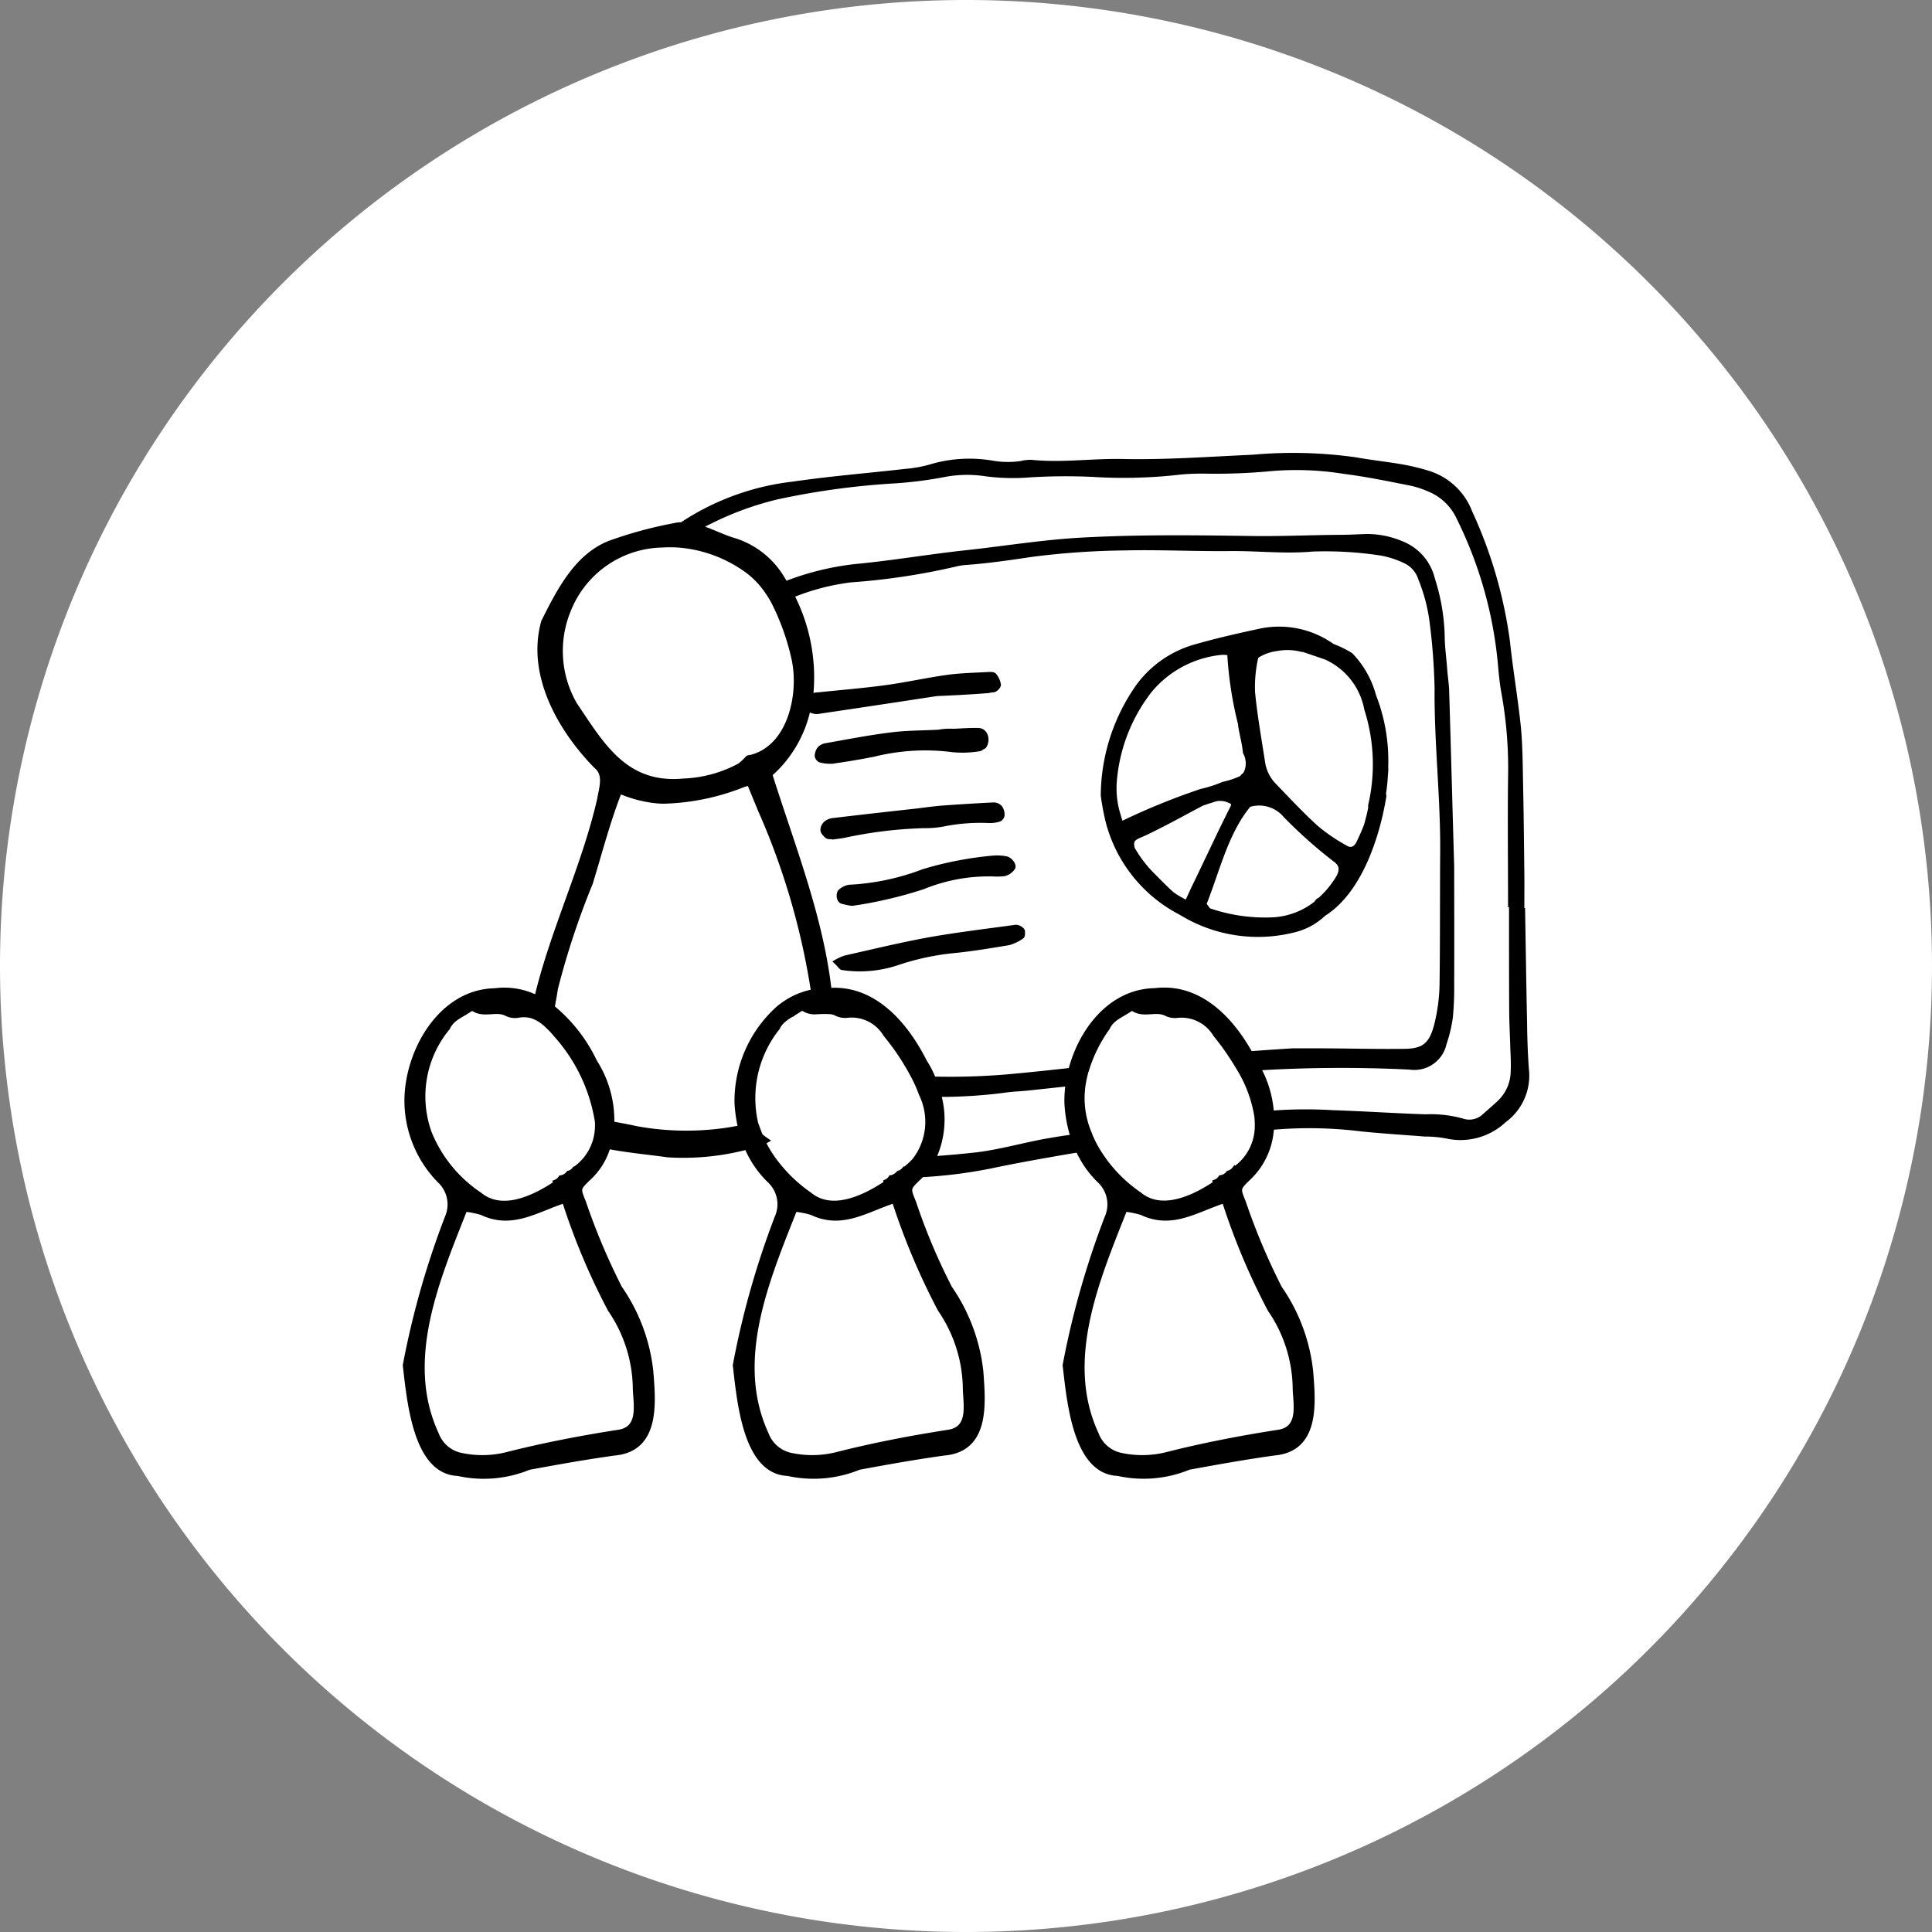
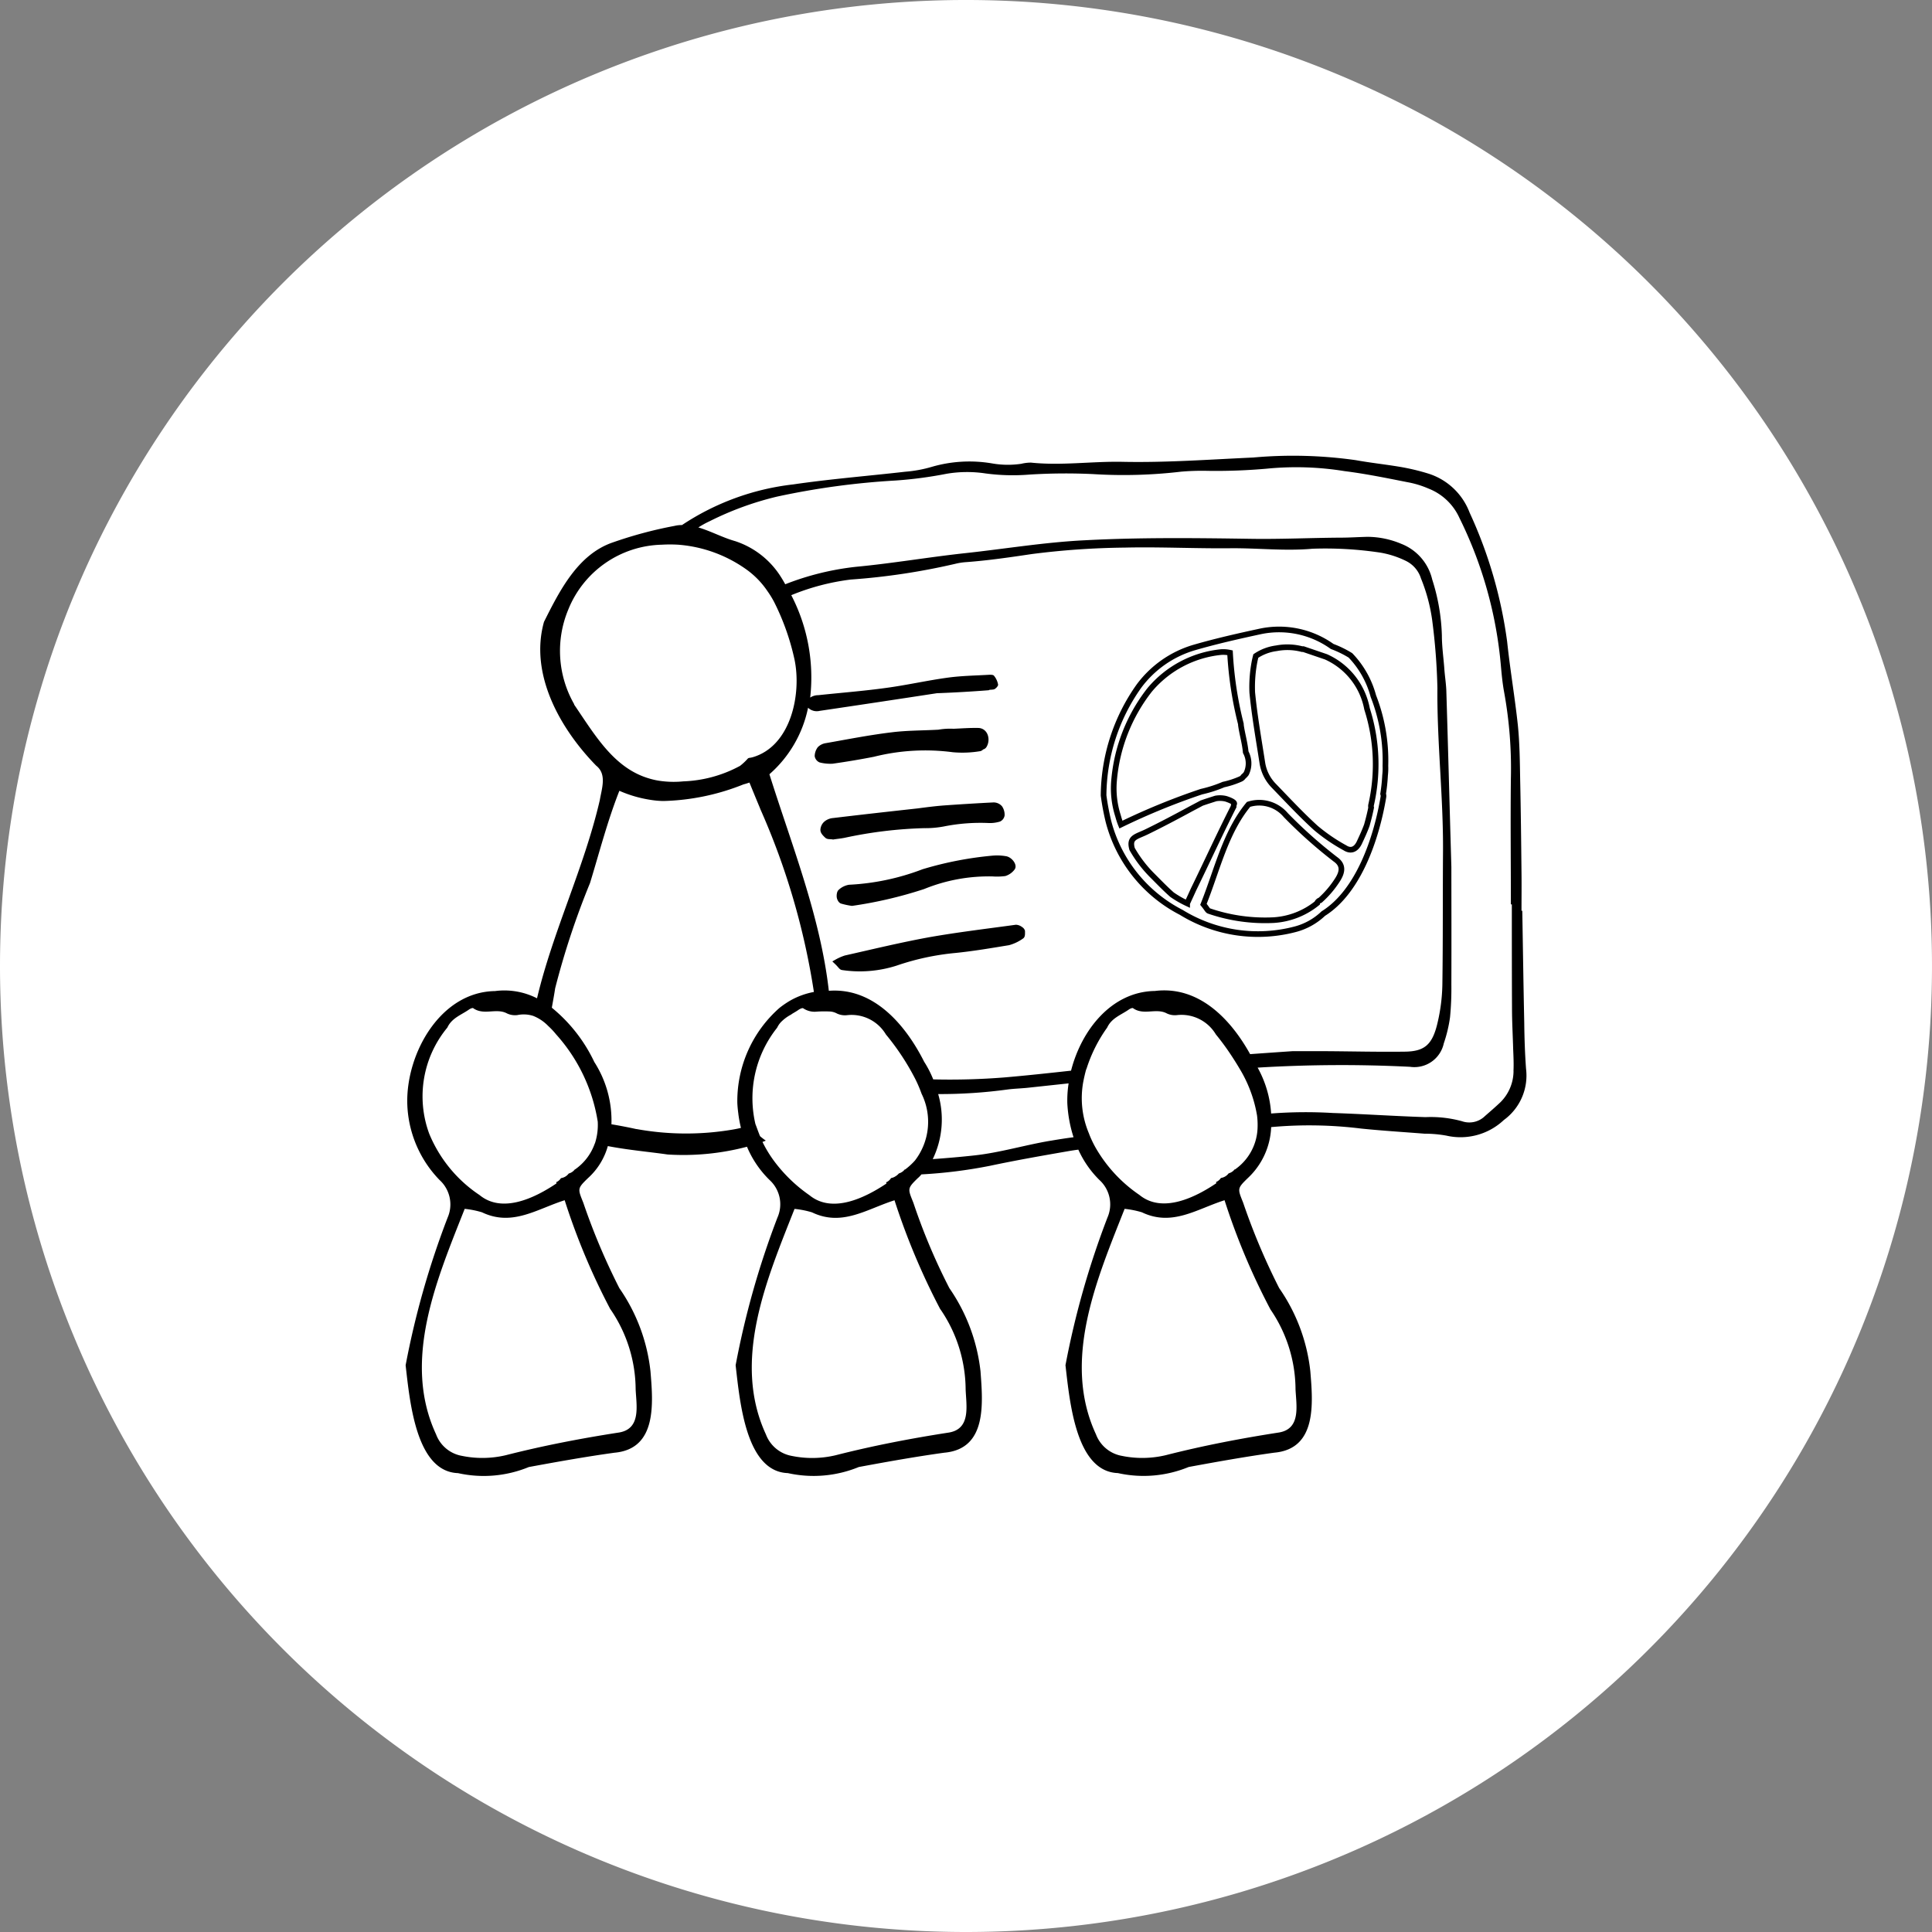
<svg xmlns="http://www.w3.org/2000/svg" id="Gruppe_258" data-name="Gruppe 258" width="80" height="80" viewBox="0 0 80 80">
  <rect x="0" y="0" width="80" height="80" fill="#808080" stroke="none" />
  <defs>
    <clipPath id="clip-path">
      <rect id="Rechteck_166" data-name="Rechteck 166" width="80" height="80" fill="none" />
    </clipPath>
  </defs>
  <g id="Gruppe_257" data-name="Gruppe 257" clip-path="url(#clip-path)">
    <path id="Pfad_475" data-name="Pfad 475" d="M40,80A40,40,0,1,0,0,40,40,40,0,0,0,40,80" fill="#fff" />
    <path id="Pfad_476" data-name="Pfad 476" d="M69.489,51.344c-.047-.634-.068-1.282-.075-1.916-.033-1.548-.055-3.089-.081-4.637H69.3c0-.525.007-1.05,0-1.582-.014-1.282-.027-2.557-.055-3.839-.013-.757-.02-1.507-.095-2.257-.124-1.159-.321-2.3-.444-3.464A18.616,18.616,0,0,0,67.15,28.3a2.688,2.688,0,0,0-1.719-1.616,9.118,9.118,0,0,0-1.187-.28c-.6-.1-1.207-.164-1.807-.273a18.485,18.485,0,0,0-4.247-.109c-1.815.082-3.642.218-5.455.177-1.249-.02-2.5.164-3.744.034a1.659,1.659,0,0,0-.4.048,3.775,3.775,0,0,1-1.207-.014,5.579,5.579,0,0,0-2.509.143,5.361,5.361,0,0,1-1.091.2c-1.549.177-3.1.3-4.637.525a10.442,10.442,0,0,0-4.61,1.684,1.2,1.2,0,0,0-.307.034,17.37,17.37,0,0,0-2.55.682c-1.452.491-2.209,2-2.857,3.293-.607,2.169.669,4.425,2.161,5.953.451.355.232.941.151,1.425-.641,2.782-1.944,5.435-2.6,8.209a2.972,2.972,0,0,0-1.738-.3c-2.271.034-3.676,2.584-3.635,4.637A4.727,4.727,0,0,0,24.5,55.939a1.366,1.366,0,0,1,.334,1.555,35.221,35.221,0,0,0-1.74,6.116c.177,1.535.437,4.405,2.169,4.466a4.9,4.9,0,0,0,2.932-.252c1.18-.218,2.359-.429,3.545-.593,1.773-.157,1.6-2.052,1.493-3.369a7.43,7.43,0,0,0-1.288-3.444,26.952,26.952,0,0,1-1.494-3.539c-.232-.58-.252-.586.191-1.016a2.8,2.8,0,0,0,.825-1.329c.847.164,1.725.239,2.475.348a10.327,10.327,0,0,0,3.287-.321,4.193,4.193,0,0,0,.935,1.377,1.36,1.36,0,0,1,.327,1.555,35.186,35.186,0,0,0-1.732,6.116c.177,1.535.429,4.405,2.161,4.466a4.927,4.927,0,0,0,2.939-.252c1.172-.218,2.353-.429,3.54-.593,1.779-.157,1.595-2.052,1.5-3.369a7.5,7.5,0,0,0-1.289-3.444,25.194,25.194,0,0,1-1.492-3.539c-.232-.58-.259-.586.183-1.016a1.049,1.049,0,0,0,.151-.156,20.073,20.073,0,0,0,2.836-.355c1.091-.232,2.188-.423,3.287-.614.123-.02.252-.041.375-.055a4.177,4.177,0,0,0,.872,1.255,1.364,1.364,0,0,1,.334,1.555,35.282,35.282,0,0,0-1.739,6.116c.178,1.535.436,4.405,2.169,4.466a4.9,4.9,0,0,0,2.932-.252c1.18-.218,2.36-.429,3.545-.593,1.774-.157,1.6-2.052,1.493-3.369a7.423,7.423,0,0,0-1.289-3.444,27.047,27.047,0,0,1-1.493-3.539c-.231-.58-.252-.586.191-1.016a3.048,3.048,0,0,0,.969-2.113,17.465,17.465,0,0,1,3.729.061c.873.089,1.753.143,2.625.212a4.978,4.978,0,0,1,.907.081,2.615,2.615,0,0,0,2.373-.647,2.275,2.275,0,0,0,.921-2.114m-39.413-15.1a4.442,4.442,0,0,1-.245-3.927A4.281,4.281,0,0,1,33.7,29.632a5.929,5.929,0,0,1,.682,0,5.592,5.592,0,0,1,2.857,1.05,3.525,3.525,0,0,1,.838.873,3.906,3.906,0,0,1,.28.457A10.01,10.01,0,0,1,39.2,34.4c.293,1.432-.157,3.587-1.752,4.037-.028.007-.068.013-.1.02a.133.133,0,0,0-.081.027,2.345,2.345,0,0,1-.327.307,5.328,5.328,0,0,1-2.353.641,3.949,3.949,0,0,1-.853-.007,2.977,2.977,0,0,1-.566-.116c-1.452-.43-2.23-1.787-3.1-3.062M58.061,50.723c-.812-1.46-2.129-2.836-3.942-2.612-1.793.027-3.041,1.616-3.471,3.3-.913.1-1.828.2-2.748.279a28.468,28.468,0,0,1-2.959.082,4.336,4.336,0,0,0-.375-.729c-.77-1.528-2.086-3.082-3.948-2.939-.348-3.076-1.541-6.041-2.46-8.967a4.979,4.979,0,0,0,1.6-2.754.522.522,0,0,0,.484.129q2.424-.358,4.847-.73,1.065-.04,2.129-.122a.077.077,0,0,0,.054-.02,1.367,1.367,0,0,0,.164-.014c.076-.007.2-.143.191-.2a.792.792,0,0,0-.164-.361c-.027-.048-.122-.048-.191-.048-.566.034-1.139.041-1.7.116-.865.116-1.724.314-2.591.43-.935.129-1.868.2-2.8.3a.6.6,0,0,0-.335.1,7.4,7.4,0,0,0-.783-4.241,9.563,9.563,0,0,1,2.461-.647,27.679,27.679,0,0,0,4.4-.668,2.62,2.62,0,0,1,.4-.055c.906-.068,1.807-.2,2.707-.334a32.693,32.693,0,0,1,3.839-.266c1.445-.034,2.9.041,4.35.027,1.139-.013,2.279.123,3.423.02a15.249,15.249,0,0,1,2.83.164,3.864,3.864,0,0,1,1.057.348,1.207,1.207,0,0,1,.607.716,7.17,7.17,0,0,1,.464,1.725,25.858,25.858,0,0,1,.217,2.816c-.02,2.257.247,4.508.232,6.764-.014,1.848,0,3.7-.027,5.537a7.434,7.434,0,0,1-.2,1.562c-.211.906-.537,1.186-1.364,1.193-1.084.014-2.161-.013-3.239-.02H59.812c-.6.041-1.186.082-1.751.123M31.576,61.292a5.905,5.905,0,0,1,1.043,3.321c.034.682.225,1.623-.681,1.78-1.583.245-3.144.545-4.692.94a4.2,4.2,0,0,1-1.821.028,1.4,1.4,0,0,1-1.071-.893c-1.418-3.055.034-6.417,1.186-9.335a3.786,3.786,0,0,1,.716.143c1.255.6,2.271-.136,3.424-.5a27.8,27.8,0,0,0,1.895,4.521m-.647-6.873A2.194,2.194,0,0,1,30.11,55.5L30.1,55.5a.464.464,0,0,1-.252.17.487.487,0,0,1-.321.191.446.446,0,0,1-.2.17.12.12,0,0,1,.014.048c-.88.593-2.237,1.261-3.184.484a5.622,5.622,0,0,1-2.087-2.544,4.466,4.466,0,0,1,.751-4.391c.184-.4.58-.525.9-.75.049-.034.144-.075.171-.055.436.313.961-.02,1.4.218a.78.78,0,0,0,.43.068,1.293,1.293,0,0,1,.655.034,1.773,1.773,0,0,1,.62.416,3.167,3.167,0,0,1,.327.348,7.047,7.047,0,0,1,1.725,3.614,2.466,2.466,0,0,1-.116.9Zm1.724-.593c-.34-.075-.688-.143-1.036-.2a4.489,4.489,0,0,0-.708-2.577,6.462,6.462,0,0,0-1.76-2.25c.049-.28.1-.546.137-.8a32.91,32.91,0,0,1,1.445-4.364c.39-1.275.724-2.577,1.215-3.818a5.09,5.09,0,0,0,1.288.375,3.635,3.635,0,0,0,.54.048,9.517,9.517,0,0,0,3.313-.689c.081-.02.164-.048.245-.075.144.354.293.716.444,1.077v.007A29.764,29.764,0,0,1,40,48.152a3.14,3.14,0,0,0-.988.361,3.823,3.823,0,0,0-.438.3,5.144,5.144,0,0,0-1.745,3.935c.007.15.022.3.042.443V53.2a5.256,5.256,0,0,0,.108.58c-.108.028-.218.048-.327.068a11.508,11.508,0,0,1-4-.02m12.588,7.466a5.917,5.917,0,0,1,1.043,3.321c.028.682.219,1.623-.688,1.78-1.583.245-3.145.545-4.692.94a4.2,4.2,0,0,1-1.82.028,1.411,1.411,0,0,1-1.071-.893c-1.412-3.055.034-6.417,1.186-9.335a3.734,3.734,0,0,1,.723.143c1.249.6,2.265-.136,3.417-.5a28.566,28.566,0,0,0,1.9,4.521m-2.047-5.434a.45.45,0,0,1-.2.17.111.111,0,0,0,.015.048c-.887.593-2.244,1.261-3.192.484a6.275,6.275,0,0,1-1.452-1.4,5.054,5.054,0,0,1-.491-.805c.047-.02.1-.034.136-.055a2.905,2.905,0,0,1-.231-.177.619.619,0,0,1-.047-.109c-.055-.136-.1-.273-.151-.4a4.683,4.683,0,0,1,.9-3.989.872.872,0,0,1,.206-.279,1.66,1.66,0,0,1,.388-.273v-.007c.1-.062.212-.123.306-.191.055-.034.144-.075.178-.055a.836.836,0,0,0,.511.143,4.748,4.748,0,0,1,.626-.007.7.7,0,0,1,.26.081.779.779,0,0,0,.429.068,1.656,1.656,0,0,1,1.6.8A10.148,10.148,0,0,1,44.2,51.76c.1.2.185.4.259.607a2.627,2.627,0,0,1-.273,2.762,2.729,2.729,0,0,1-.409.375c-.007,0-.007-.007-.012-.007a.48.48,0,0,1-.247.17.535.535,0,0,1-.137.116.471.471,0,0,1-.184.075m6.615-1.548c-1.071.177-2.121.5-3.191.613-.566.062-1.132.109-1.7.151a3.768,3.768,0,0,0,.225-2.694,20.54,20.54,0,0,0,2.884-.191c.266-.034.539-.041.806-.068l1.711-.184a4.655,4.655,0,0,0-.054.812,5.486,5.486,0,0,0,.258,1.418c-.313.041-.62.089-.934.143M58.9,61.292a5.894,5.894,0,0,1,1.043,3.321c.035.682.225,1.623-.681,1.78-1.583.245-3.144.545-4.692.94a4.2,4.2,0,0,1-1.82.028,1.411,1.411,0,0,1-1.071-.893c-1.417-3.055.034-6.417,1.187-9.335a3.81,3.81,0,0,1,.716.143c1.254.6,2.27-.136,3.422-.5a27.939,27.939,0,0,0,1.9,4.521M57.433,55.5l-.007-.007a.47.47,0,0,1-.252.17.489.489,0,0,1-.32.191.459.459,0,0,1-.205.17.12.12,0,0,1,.014.048c-.879.593-2.237,1.261-3.185.484A5.948,5.948,0,0,1,51.665,54.6a4.362,4.362,0,0,1-.252-.525c-.007-.02-.015-.033-.02-.055a3.74,3.74,0,0,1-.239-2.148c.034-.177.075-.354.123-.525h.007a6.061,6.061,0,0,1,.859-1.719c.184-.4.579-.525.9-.75.049-.034.143-.075.171-.055.436.313.961-.02,1.4.218a.78.78,0,0,0,.43.068,1.659,1.659,0,0,1,1.6.8,10.344,10.344,0,0,1,.641.873c.116.177.233.361.341.545a5.5,5.5,0,0,1,.723,1.937,3.155,3.155,0,0,1,.02.566,2.185,2.185,0,0,1-.94,1.677M68.97,51.432a1.83,1.83,0,0,1-.545,1.289c-.212.2-.423.382-.634.566a.927.927,0,0,1-.954.218,4.877,4.877,0,0,0-1.508-.17c-1.281-.041-2.557-.129-3.839-.171a18.873,18.873,0,0,0-2.557.021,4.505,4.505,0,0,0-.559-1.9,57.219,57.219,0,0,1,6.308-.034,1.246,1.246,0,0,0,1.4-.969,5.767,5.767,0,0,0,.259-1.084,12.451,12.451,0,0,0,.055-1.351c.007-1.923,0-3.846,0-4.868-.088-3.041-.143-5.189-.21-7.337-.015-.3-.063-.593-.083-.894-.034-.449-.1-.907-.1-1.356a8.312,8.312,0,0,0-.4-2.319,2.1,2.1,0,0,0-1.288-1.48,3.64,3.64,0,0,0-1.385-.287c-.368.007-.743.034-1.111.034-1.248.007-2.489.068-3.736.048-2.291-.034-4.583-.061-6.881.061-1.657.082-3.287.355-4.929.532-1.514.164-3.015.423-4.528.566a11.364,11.364,0,0,0-2.932.723c-.055-.1-.116-.205-.177-.3a3.531,3.531,0,0,0-1.9-1.487c-.511-.143-1.009-.416-1.521-.566a3.929,3.929,0,0,1,.471-.259,12.847,12.847,0,0,1,2.782-1.016,31.693,31.693,0,0,1,4.917-.668,17.093,17.093,0,0,0,2.113-.28,5.106,5.106,0,0,1,1.609-.013,8.512,8.512,0,0,0,1.821.047,24.227,24.227,0,0,1,2.631-.02,20.328,20.328,0,0,0,3.642-.1,10.063,10.063,0,0,1,1.111-.034,23.815,23.815,0,0,0,2.427-.089,12.478,12.478,0,0,1,3.232.1c.873.109,1.739.287,2.6.457a3.934,3.934,0,0,1,.879.266,2.339,2.339,0,0,1,1.276,1.207,17.137,17.137,0,0,1,1.718,6.1c.033.375.068.75.136,1.118a17.618,17.618,0,0,1,.28,3.593c-.02,1.732,0,3.471,0,5.2H68.9c0,1.432,0,2.864.007,4.3,0,.566.033,1.132.048,1.691.013.307.027.607.013.907" transform="translate(-6.298 -7.077)" />
-     <path id="Pfad_477" data-name="Pfad 477" d="M69.489,51.344c-.047-.634-.068-1.282-.075-1.916-.033-1.548-.055-3.089-.081-4.637H69.3c0-.525.007-1.05,0-1.582-.014-1.282-.027-2.557-.055-3.839-.013-.757-.02-1.507-.095-2.257-.124-1.159-.321-2.3-.444-3.464A18.616,18.616,0,0,0,67.15,28.3a2.688,2.688,0,0,0-1.719-1.616,9.118,9.118,0,0,0-1.187-.28c-.6-.1-1.207-.164-1.807-.273a18.485,18.485,0,0,0-4.247-.109c-1.815.082-3.642.218-5.455.177-1.249-.02-2.5.164-3.744.034a1.659,1.659,0,0,0-.4.048,3.775,3.775,0,0,1-1.207-.014,5.579,5.579,0,0,0-2.509.143,5.361,5.361,0,0,1-1.091.2c-1.549.177-3.1.3-4.637.525a10.442,10.442,0,0,0-4.61,1.684,1.2,1.2,0,0,0-.307.034,17.37,17.37,0,0,0-2.55.682c-1.452.491-2.209,2-2.857,3.293-.607,2.169.669,4.425,2.161,5.953.451.355.232.941.151,1.425-.641,2.782-1.944,5.435-2.6,8.209a2.972,2.972,0,0,0-1.738-.3c-2.271.034-3.676,2.584-3.635,4.637A4.727,4.727,0,0,0,24.5,55.939a1.366,1.366,0,0,1,.334,1.555,35.221,35.221,0,0,0-1.74,6.116c.177,1.535.437,4.405,2.169,4.466a4.9,4.9,0,0,0,2.932-.252c1.18-.218,2.359-.429,3.545-.593,1.773-.157,1.6-2.052,1.493-3.369a7.43,7.43,0,0,0-1.288-3.444,26.952,26.952,0,0,1-1.494-3.539c-.232-.58-.252-.586.191-1.016a2.8,2.8,0,0,0,.825-1.329c.847.164,1.725.239,2.475.348a10.327,10.327,0,0,0,3.287-.321,4.193,4.193,0,0,0,.935,1.377,1.36,1.36,0,0,1,.327,1.555,35.186,35.186,0,0,0-1.732,6.116c.177,1.535.429,4.405,2.161,4.466a4.927,4.927,0,0,0,2.939-.252c1.172-.218,2.353-.429,3.54-.593,1.779-.157,1.595-2.052,1.5-3.369a7.5,7.5,0,0,0-1.289-3.444,25.194,25.194,0,0,1-1.492-3.539c-.232-.58-.259-.586.183-1.016a1.049,1.049,0,0,0,.151-.156,20.073,20.073,0,0,0,2.836-.355c1.091-.232,2.188-.423,3.287-.614.123-.02.252-.041.375-.055a4.177,4.177,0,0,0,.872,1.255,1.364,1.364,0,0,1,.334,1.555,35.282,35.282,0,0,0-1.739,6.116c.178,1.535.436,4.405,2.169,4.466a4.9,4.9,0,0,0,2.932-.252c1.18-.218,2.36-.429,3.545-.593,1.774-.157,1.6-2.052,1.493-3.369a7.423,7.423,0,0,0-1.289-3.444,27.047,27.047,0,0,1-1.493-3.539c-.231-.58-.252-.586.191-1.016a3.048,3.048,0,0,0,.969-2.113,17.465,17.465,0,0,1,3.729.061c.873.089,1.753.143,2.625.212a4.978,4.978,0,0,1,.907.081,2.615,2.615,0,0,0,2.373-.647A2.275,2.275,0,0,0,69.489,51.344Zm-39.413-15.1a4.442,4.442,0,0,1-.245-3.927A4.281,4.281,0,0,1,33.7,29.632a5.929,5.929,0,0,1,.682,0,5.592,5.592,0,0,1,2.857,1.05,3.525,3.525,0,0,1,.838.873,3.906,3.906,0,0,1,.28.457A10.01,10.01,0,0,1,39.2,34.4c.293,1.432-.157,3.587-1.752,4.037-.028.007-.068.013-.1.02a.133.133,0,0,0-.081.027,2.345,2.345,0,0,1-.327.307,5.328,5.328,0,0,1-2.353.641,3.949,3.949,0,0,1-.853-.007,2.977,2.977,0,0,1-.566-.116C31.719,38.879,30.942,37.522,30.076,36.247ZM58.061,50.723c-.812-1.46-2.129-2.836-3.942-2.612-1.793.027-3.041,1.616-3.471,3.3-.913.1-1.828.2-2.748.279a28.468,28.468,0,0,1-2.959.082,4.336,4.336,0,0,0-.375-.729c-.77-1.528-2.086-3.082-3.948-2.939-.348-3.076-1.541-6.041-2.46-8.967a4.979,4.979,0,0,0,1.6-2.754.522.522,0,0,0,.484.129q2.424-.358,4.847-.73,1.065-.04,2.129-.122a.077.077,0,0,0,.054-.02,1.367,1.367,0,0,0,.164-.014c.076-.007.2-.143.191-.2a.792.792,0,0,0-.164-.361c-.027-.048-.122-.048-.191-.048-.566.034-1.139.041-1.7.116-.865.116-1.724.314-2.591.43-.935.129-1.868.2-2.8.3a.6.6,0,0,0-.335.1,7.4,7.4,0,0,0-.783-4.241,9.563,9.563,0,0,1,2.461-.647,27.679,27.679,0,0,0,4.4-.668,2.62,2.62,0,0,1,.4-.055c.906-.068,1.807-.2,2.707-.334a32.693,32.693,0,0,1,3.839-.266c1.445-.034,2.9.041,4.35.027,1.139-.013,2.279.123,3.423.02a15.249,15.249,0,0,1,2.83.164,3.864,3.864,0,0,1,1.057.348,1.207,1.207,0,0,1,.607.716,7.17,7.17,0,0,1,.464,1.725,25.858,25.858,0,0,1,.217,2.816c-.02,2.257.247,4.508.232,6.764-.014,1.848,0,3.7-.027,5.537a7.434,7.434,0,0,1-.2,1.562c-.211.906-.537,1.186-1.364,1.193-1.084.014-2.161-.013-3.239-.02H59.812C59.212,50.641,58.626,50.683,58.061,50.723ZM31.576,61.292a5.905,5.905,0,0,1,1.043,3.321c.034.682.225,1.623-.681,1.78-1.583.245-3.144.545-4.692.94a4.2,4.2,0,0,1-1.821.028,1.4,1.4,0,0,1-1.071-.893c-1.418-3.055.034-6.417,1.186-9.335a3.786,3.786,0,0,1,.716.143c1.255.6,2.271-.136,3.424-.5A27.8,27.8,0,0,0,31.576,61.292Zm-.647-6.873A2.194,2.194,0,0,1,30.11,55.5L30.1,55.5a.464.464,0,0,1-.252.17.487.487,0,0,1-.321.191.446.446,0,0,1-.2.17.12.12,0,0,1,.014.048c-.88.593-2.237,1.261-3.184.484a5.622,5.622,0,0,1-2.087-2.544,4.466,4.466,0,0,1,.751-4.391c.184-.4.58-.525.9-.75.049-.034.144-.075.171-.055.436.313.961-.02,1.4.218a.78.78,0,0,0,.43.068,1.293,1.293,0,0,1,.655.034,1.773,1.773,0,0,1,.62.416,3.167,3.167,0,0,1,.327.348,7.047,7.047,0,0,1,1.725,3.614,2.466,2.466,0,0,1-.116.9Zm1.724-.593c-.34-.075-.688-.143-1.036-.2a4.489,4.489,0,0,0-.708-2.577,6.462,6.462,0,0,0-1.76-2.25c.049-.28.1-.546.137-.8a32.91,32.91,0,0,1,1.445-4.364c.39-1.275.724-2.577,1.215-3.818a5.09,5.09,0,0,0,1.288.375,3.635,3.635,0,0,0,.54.048,9.517,9.517,0,0,0,3.313-.689c.081-.02.164-.048.245-.075.144.354.293.716.444,1.077v.007A29.764,29.764,0,0,1,40,48.152a3.14,3.14,0,0,0-.988.361,3.823,3.823,0,0,0-.438.3,5.144,5.144,0,0,0-1.745,3.935c.007.15.022.3.042.443V53.2a5.256,5.256,0,0,0,.108.58c-.108.028-.218.048-.327.068A11.508,11.508,0,0,1,32.653,53.826Zm12.588,7.466a5.917,5.917,0,0,1,1.043,3.321c.028.682.219,1.623-.688,1.78-1.583.245-3.145.545-4.692.94a4.2,4.2,0,0,1-1.82.028,1.411,1.411,0,0,1-1.071-.893c-1.412-3.055.034-6.417,1.186-9.335a3.734,3.734,0,0,1,.723.143c1.249.6,2.265-.136,3.417-.5A28.566,28.566,0,0,0,45.241,61.292Zm-2.047-5.434a.45.45,0,0,1-.2.17.111.111,0,0,0,.015.048c-.887.593-2.244,1.261-3.192.484a6.275,6.275,0,0,1-1.452-1.4,5.054,5.054,0,0,1-.491-.805c.047-.02.1-.034.136-.055a2.905,2.905,0,0,1-.231-.177.619.619,0,0,1-.047-.109c-.055-.136-.1-.273-.151-.4a4.683,4.683,0,0,1,.9-3.989.872.872,0,0,1,.206-.279,1.66,1.66,0,0,1,.388-.273v-.007c.1-.062.212-.123.306-.191.055-.034.144-.075.178-.055a.836.836,0,0,0,.511.143,4.748,4.748,0,0,1,.626-.007.7.7,0,0,1,.26.081.779.779,0,0,0,.429.068,1.656,1.656,0,0,1,1.6.8A10.148,10.148,0,0,1,44.2,51.76c.1.2.185.4.259.607a2.627,2.627,0,0,1-.273,2.762,2.729,2.729,0,0,1-.409.375c-.007,0-.007-.007-.012-.007a.48.48,0,0,1-.247.17.535.535,0,0,1-.137.116A.471.471,0,0,1,43.195,55.858Zm6.615-1.548c-1.071.177-2.121.5-3.191.613-.566.062-1.132.109-1.7.151a3.768,3.768,0,0,0,.225-2.694,20.54,20.54,0,0,0,2.884-.191c.266-.034.539-.041.806-.068l1.711-.184a4.655,4.655,0,0,0-.054.812,5.486,5.486,0,0,0,.258,1.418C50.43,54.208,50.123,54.256,49.809,54.31ZM58.9,61.292a5.894,5.894,0,0,1,1.043,3.321c.035.682.225,1.623-.681,1.78-1.583.245-3.144.545-4.692.94a4.2,4.2,0,0,1-1.82.028,1.411,1.411,0,0,1-1.071-.893c-1.417-3.055.034-6.417,1.187-9.335a3.81,3.81,0,0,1,.716.143c1.254.6,2.27-.136,3.422-.5A27.939,27.939,0,0,0,58.9,61.292ZM57.433,55.5l-.007-.007a.47.47,0,0,1-.252.17.489.489,0,0,1-.32.191.459.459,0,0,1-.205.17.12.12,0,0,1,.014.048c-.879.593-2.237,1.261-3.185.484A5.948,5.948,0,0,1,51.665,54.6a4.362,4.362,0,0,1-.252-.525c-.007-.02-.015-.033-.02-.055a3.74,3.74,0,0,1-.239-2.148c.034-.177.075-.354.123-.525h.007a6.061,6.061,0,0,1,.859-1.719c.184-.4.579-.525.9-.75.049-.034.143-.075.171-.055.436.313.961-.02,1.4.218a.78.78,0,0,0,.43.068,1.659,1.659,0,0,1,1.6.8,10.344,10.344,0,0,1,.641.873c.116.177.233.361.341.545a5.5,5.5,0,0,1,.723,1.937,3.155,3.155,0,0,1,.02.566A2.185,2.185,0,0,1,57.433,55.5ZM68.97,51.432a1.83,1.83,0,0,1-.545,1.289c-.212.2-.423.382-.634.566a.927.927,0,0,1-.954.218,4.877,4.877,0,0,0-1.508-.17c-1.281-.041-2.557-.129-3.839-.171a18.873,18.873,0,0,0-2.557.021,4.505,4.505,0,0,0-.559-1.9,57.219,57.219,0,0,1,6.308-.034,1.246,1.246,0,0,0,1.4-.969,5.767,5.767,0,0,0,.259-1.084,12.451,12.451,0,0,0,.055-1.351c.007-1.923,0-3.846,0-4.868-.088-3.041-.143-5.189-.21-7.337-.015-.3-.063-.593-.083-.894-.034-.449-.1-.907-.1-1.356a8.312,8.312,0,0,0-.4-2.319,2.1,2.1,0,0,0-1.288-1.48,3.64,3.64,0,0,0-1.385-.287c-.368.007-.743.034-1.111.034-1.248.007-2.489.068-3.736.048-2.291-.034-4.583-.061-6.881.061-1.657.082-3.287.355-4.929.532-1.514.164-3.015.423-4.528.566a11.364,11.364,0,0,0-2.932.723c-.055-.1-.116-.205-.177-.3a3.531,3.531,0,0,0-1.9-1.487c-.511-.143-1.009-.416-1.521-.566a3.929,3.929,0,0,1,.471-.259,12.847,12.847,0,0,1,2.782-1.016,31.693,31.693,0,0,1,4.917-.668,17.093,17.093,0,0,0,2.113-.28,5.106,5.106,0,0,1,1.609-.013,8.512,8.512,0,0,0,1.821.047,24.227,24.227,0,0,1,2.631-.02,20.328,20.328,0,0,0,3.642-.1,10.063,10.063,0,0,1,1.111-.034,23.815,23.815,0,0,0,2.427-.089,12.478,12.478,0,0,1,3.232.1c.873.109,1.739.287,2.6.457a3.934,3.934,0,0,1,.879.266,2.339,2.339,0,0,1,1.276,1.207,17.137,17.137,0,0,1,1.718,6.1c.033.375.068.75.136,1.118a17.618,17.618,0,0,1,.28,3.593c-.02,1.732,0,3.471,0,5.2H68.9c0,1.432,0,2.864.007,4.3,0,.566.033,1.132.048,1.691C68.97,50.832,68.984,51.132,68.97,51.432Z" transform="translate(-6.298 -7.077)" fill="none" stroke="#000" stroke-miterlimit="10" stroke-width="0.234" />
-     <path id="Pfad_478" data-name="Pfad 478" d="M71.931,47.6c1.452-.907,2.2-3.1,2.489-4.834a.254.254,0,0,0-.013-.123,7.283,7.283,0,0,0,.081-.771,2.446,2.446,0,0,0,.014-.388,7.331,7.331,0,0,0-.5-2.891,3.876,3.876,0,0,0-.948-1.684,4.288,4.288,0,0,0-.757-.369,3.777,3.777,0,0,0-2.959-.627c-.927.2-1.855.409-2.769.675a4.384,4.384,0,0,0-2.277,1.6,7.913,7.913,0,0,0-1.46,4.521,10.476,10.476,0,0,0,.2,1.071,5.9,5.9,0,0,0,3.015,3.77,6.059,6.059,0,0,0,4.719.7,2.666,2.666,0,0,0,1.172-.655M69.095,37.106c.014-.062.027-.116.041-.171a1.977,1.977,0,0,1,.852-.32,2.4,2.4,0,0,1,1.057.033c.02.007.034,0,.055,0l.941.321a2.957,2.957,0,0,1,1.7,2.155,7.542,7.542,0,0,1,.17,3.969.229.229,0,0,0,0,.116c-.047.239-.109.484-.177.729-.089.246-.2.484-.314.729-.136.28-.348.369-.593.212a7.312,7.312,0,0,1-1.207-.825c-.6-.545-1.159-1.146-1.732-1.739a1.735,1.735,0,0,1-.484-.969c-.15-.968-.321-1.929-.416-2.9a5.578,5.578,0,0,1,.109-1.343M63.429,43.55a3.707,3.707,0,0,1-.164-1.446,7.043,7.043,0,0,1,1.479-3.771A4.434,4.434,0,0,1,67.7,36.772a1.338,1.338,0,0,1,.368.028,15.338,15.338,0,0,0,.45,2.952v.034c.041.327.164.743.2,1.132a.969.969,0,0,1,.02.887.688.688,0,0,1-.116.122.27.27,0,0,1-.116.1,3.618,3.618,0,0,1-.709.231,5.287,5.287,0,0,1-.913.294,27.934,27.934,0,0,0-3.335,1.364c-.041-.116-.082-.239-.116-.361m2.863,3.628a4.221,4.221,0,0,1-.627-.361c-.293-.259-.566-.545-.839-.818a5.148,5.148,0,0,1-.812-1.071c-.143-.5.177-.5.634-.729.586-.287,1.166-.593,1.745-.907.164-.089.335-.177.5-.266.191-.068.388-.129.58-.191a1.021,1.021,0,0,1,.43.014c.041.014.381.123.334.212a.3.3,0,0,0-.02.109c-.573,1.125-1.1,2.284-1.657,3.423-.075.157-.15.321-.273.587m.9.313c-.055-.02-.089-.109-.225-.273.572-1.425.907-2.98,1.868-4.139a1.438,1.438,0,0,1,1.541.443,19.285,19.285,0,0,0,2.053,1.828c.32.225.32.5.081.866a4.089,4.089,0,0,1-.709.832.206.206,0,0,0-.129.116v.007a3.166,3.166,0,0,1-1.793.7,7.153,7.153,0,0,1-2.687-.382" transform="translate(-17.135 -9.771)" />
    <path id="Pfad_479" data-name="Pfad 479" d="M71.931,47.6c1.452-.907,2.2-3.1,2.489-4.834a.254.254,0,0,0-.013-.123,7.283,7.283,0,0,0,.081-.771,2.446,2.446,0,0,0,.014-.388,7.331,7.331,0,0,0-.5-2.891,3.876,3.876,0,0,0-.948-1.684,4.288,4.288,0,0,0-.757-.369,3.777,3.777,0,0,0-2.959-.627c-.927.2-1.855.409-2.769.675a4.384,4.384,0,0,0-2.277,1.6,7.913,7.913,0,0,0-1.46,4.521,10.476,10.476,0,0,0,.2,1.071,5.9,5.9,0,0,0,3.015,3.77,6.059,6.059,0,0,0,4.719.7A2.666,2.666,0,0,0,71.931,47.6ZM69.095,37.106c.014-.062.027-.116.041-.171a1.977,1.977,0,0,1,.852-.32,2.4,2.4,0,0,1,1.057.033c.02.007.034,0,.055,0l.941.321a2.957,2.957,0,0,1,1.7,2.155,7.542,7.542,0,0,1,.17,3.969.229.229,0,0,0,0,.116c-.047.239-.109.484-.177.729-.089.246-.2.484-.314.729-.136.28-.348.369-.593.212a7.312,7.312,0,0,1-1.207-.825c-.6-.545-1.159-1.146-1.732-1.739a1.735,1.735,0,0,1-.484-.969c-.15-.968-.321-1.929-.416-2.9A5.578,5.578,0,0,1,69.095,37.106ZM63.429,43.55a3.707,3.707,0,0,1-.164-1.446,7.043,7.043,0,0,1,1.479-3.771A4.434,4.434,0,0,1,67.7,36.772a1.338,1.338,0,0,1,.368.028,15.338,15.338,0,0,0,.45,2.952v.034c.041.327.164.743.2,1.132a.969.969,0,0,1,.02.887.688.688,0,0,1-.116.122.27.27,0,0,1-.116.1,3.618,3.618,0,0,1-.709.231,5.287,5.287,0,0,1-.913.294,27.934,27.934,0,0,0-3.335,1.364C63.5,43.795,63.462,43.673,63.429,43.55Zm2.863,3.628a4.221,4.221,0,0,1-.627-.361c-.293-.259-.566-.545-.839-.818a5.148,5.148,0,0,1-.812-1.071c-.143-.5.177-.5.634-.729.586-.287,1.166-.593,1.745-.907.164-.089.335-.177.5-.266.191-.068.388-.129.58-.191a1.021,1.021,0,0,1,.43.014c.041.014.381.123.334.212a.3.3,0,0,0-.02.109c-.573,1.125-1.1,2.284-1.657,3.423C66.49,46.748,66.415,46.911,66.292,47.177Zm.9.313c-.055-.02-.089-.109-.225-.273.572-1.425.907-2.98,1.868-4.139a1.438,1.438,0,0,1,1.541.443,19.285,19.285,0,0,0,2.053,1.828c.32.225.32.5.081.866a4.089,4.089,0,0,1-.709.832.206.206,0,0,0-.129.116v.007a3.166,3.166,0,0,1-1.793.7A7.153,7.153,0,0,1,67.192,47.491Z" transform="translate(-17.135 -9.771)" fill="none" stroke="#000" stroke-miterlimit="10" stroke-width="0.234" />
    <path id="Pfad_480" data-name="Pfad 480" d="M51.044,46.678a4,4,0,0,0,.8-.068,7.843,7.843,0,0,1,1.91-.143,1.3,1.3,0,0,0,.395-.055.212.212,0,0,0,.116-.156.5.5,0,0,0-.082-.293.34.34,0,0,0-.265-.116c-.676.034-1.343.075-2.019.123-.368.027-.736.075-1.1.123-1.173.129-2.339.259-3.512.4a.525.525,0,0,0-.279.108.365.365,0,0,0-.137.266c0,.089.1.177.164.239.048.041.129.02.246.041.122-.021.286-.034.457-.068a17.969,17.969,0,0,1,3.307-.4" transform="translate(-12.783 -12.503)" />
    <path id="Pfad_481" data-name="Pfad 481" d="M51.044,46.678a4,4,0,0,0,.8-.068,7.843,7.843,0,0,1,1.91-.143,1.3,1.3,0,0,0,.395-.055.212.212,0,0,0,.116-.156.5.5,0,0,0-.082-.293.34.34,0,0,0-.265-.116c-.676.034-1.343.075-2.019.123-.368.027-.736.075-1.1.123-1.173.129-2.339.259-3.512.4a.525.525,0,0,0-.279.108.365.365,0,0,0-.137.266c0,.089.1.177.164.239.048.041.129.02.246.041.122-.021.286-.034.457-.068A17.969,17.969,0,0,1,51.044,46.678Z" transform="translate(-12.783 -12.503)" fill="none" stroke="#000" stroke-miterlimit="10" stroke-width="0.234" />
    <path id="Pfad_482" data-name="Pfad 482" d="M55.254,52.887a.329.329,0,0,0-.184-.075c-1.193.164-2.4.307-3.593.518-1.159.212-2.312.491-3.464.751a1.913,1.913,0,0,0-.355.156c.137.13.177.212.225.218a4.882,4.882,0,0,0,2.2-.177,10.607,10.607,0,0,1,2.475-.532c.737-.075,1.466-.2,2.2-.32a1.707,1.707,0,0,0,.539-.26c.034-.02.027-.129.027-.2a.147.147,0,0,0-.061-.082" transform="translate(-12.998 -14.403)" />
    <path id="Pfad_483" data-name="Pfad 483" d="M55.254,52.887a.329.329,0,0,0-.184-.075c-1.193.164-2.4.307-3.593.518-1.159.212-2.312.491-3.464.751a1.913,1.913,0,0,0-.355.156c.137.13.177.212.225.218a4.882,4.882,0,0,0,2.2-.177,10.607,10.607,0,0,1,2.475-.532c.737-.075,1.466-.2,2.2-.32a1.707,1.707,0,0,0,.539-.26c.034-.02.027-.129.027-.2A.147.147,0,0,0,55.254,52.887Z" transform="translate(-12.998 -14.403)" fill="none" stroke="#000" stroke-miterlimit="10" stroke-width="0.234" />
    <path id="Pfad_484" data-name="Pfad 484" d="M48.857,42.569a8.848,8.848,0,0,1,3.3-.191,4.307,4.307,0,0,0,1.1-.041c.027,0,.061-.034.1-.068a.107.107,0,0,0,.089-.055c.143-.239.047-.607-.252-.607-.341-.007-.682.02-1.016.034a2.653,2.653,0,0,0-.661.047v-.007c-.641.034-1.282.028-1.91.109-.9.109-1.8.287-2.693.444a.466.466,0,0,0-.266.129.512.512,0,0,0-.1.287.221.221,0,0,0,.123.156,1.682,1.682,0,0,0,.491.048c.566-.082,1.132-.177,1.691-.287" transform="translate(-12.696 -11.347)" />
    <path id="Pfad_485" data-name="Pfad 485" d="M48.857,42.569a8.848,8.848,0,0,1,3.3-.191,4.307,4.307,0,0,0,1.1-.041c.027,0,.061-.034.1-.068a.107.107,0,0,0,.089-.055c.143-.239.047-.607-.252-.607-.341-.007-.682.02-1.016.034a2.653,2.653,0,0,0-.661.047v-.007c-.641.034-1.282.028-1.91.109-.9.109-1.8.287-2.693.444a.466.466,0,0,0-.266.129.512.512,0,0,0-.1.287.221.221,0,0,0,.123.156,1.682,1.682,0,0,0,.491.048C47.732,42.773,48.3,42.678,48.857,42.569Z" transform="translate(-12.696 -11.347)" fill="none" stroke="#000" stroke-miterlimit="10" stroke-width="0.234" />
    <path id="Pfad_486" data-name="Pfad 486" d="M54.167,48.871a14.437,14.437,0,0,0-2.891.559,9.977,9.977,0,0,1-3.068.648.7.7,0,0,0-.361.177c-.041.028-.055.137-.048.205s.055.156.1.17a2.9,2.9,0,0,0,.416.089,17.384,17.384,0,0,0,2.945-.689A7.215,7.215,0,0,1,54.14,49.5a2.473,2.473,0,0,0,.5-.014.64.64,0,0,0,.314-.225c.075-.1-.109-.348-.293-.368a2.044,2.044,0,0,0-.5-.02" transform="translate(-13.036 -13.326)" />
    <path id="Pfad_487" data-name="Pfad 487" d="M54.167,48.871a14.437,14.437,0,0,0-2.891.559,9.977,9.977,0,0,1-3.068.648.7.7,0,0,0-.361.177c-.041.028-.055.137-.048.205s.055.156.1.17a2.9,2.9,0,0,0,.416.089,17.384,17.384,0,0,0,2.945-.689A7.215,7.215,0,0,1,54.14,49.5a2.473,2.473,0,0,0,.5-.014.64.64,0,0,0,.314-.225c.075-.1-.109-.348-.293-.368A2.044,2.044,0,0,0,54.167,48.871Z" transform="translate(-13.036 -13.326)" fill="none" stroke="#000" stroke-miterlimit="10" stroke-width="0.234" />
  </g>
</svg>